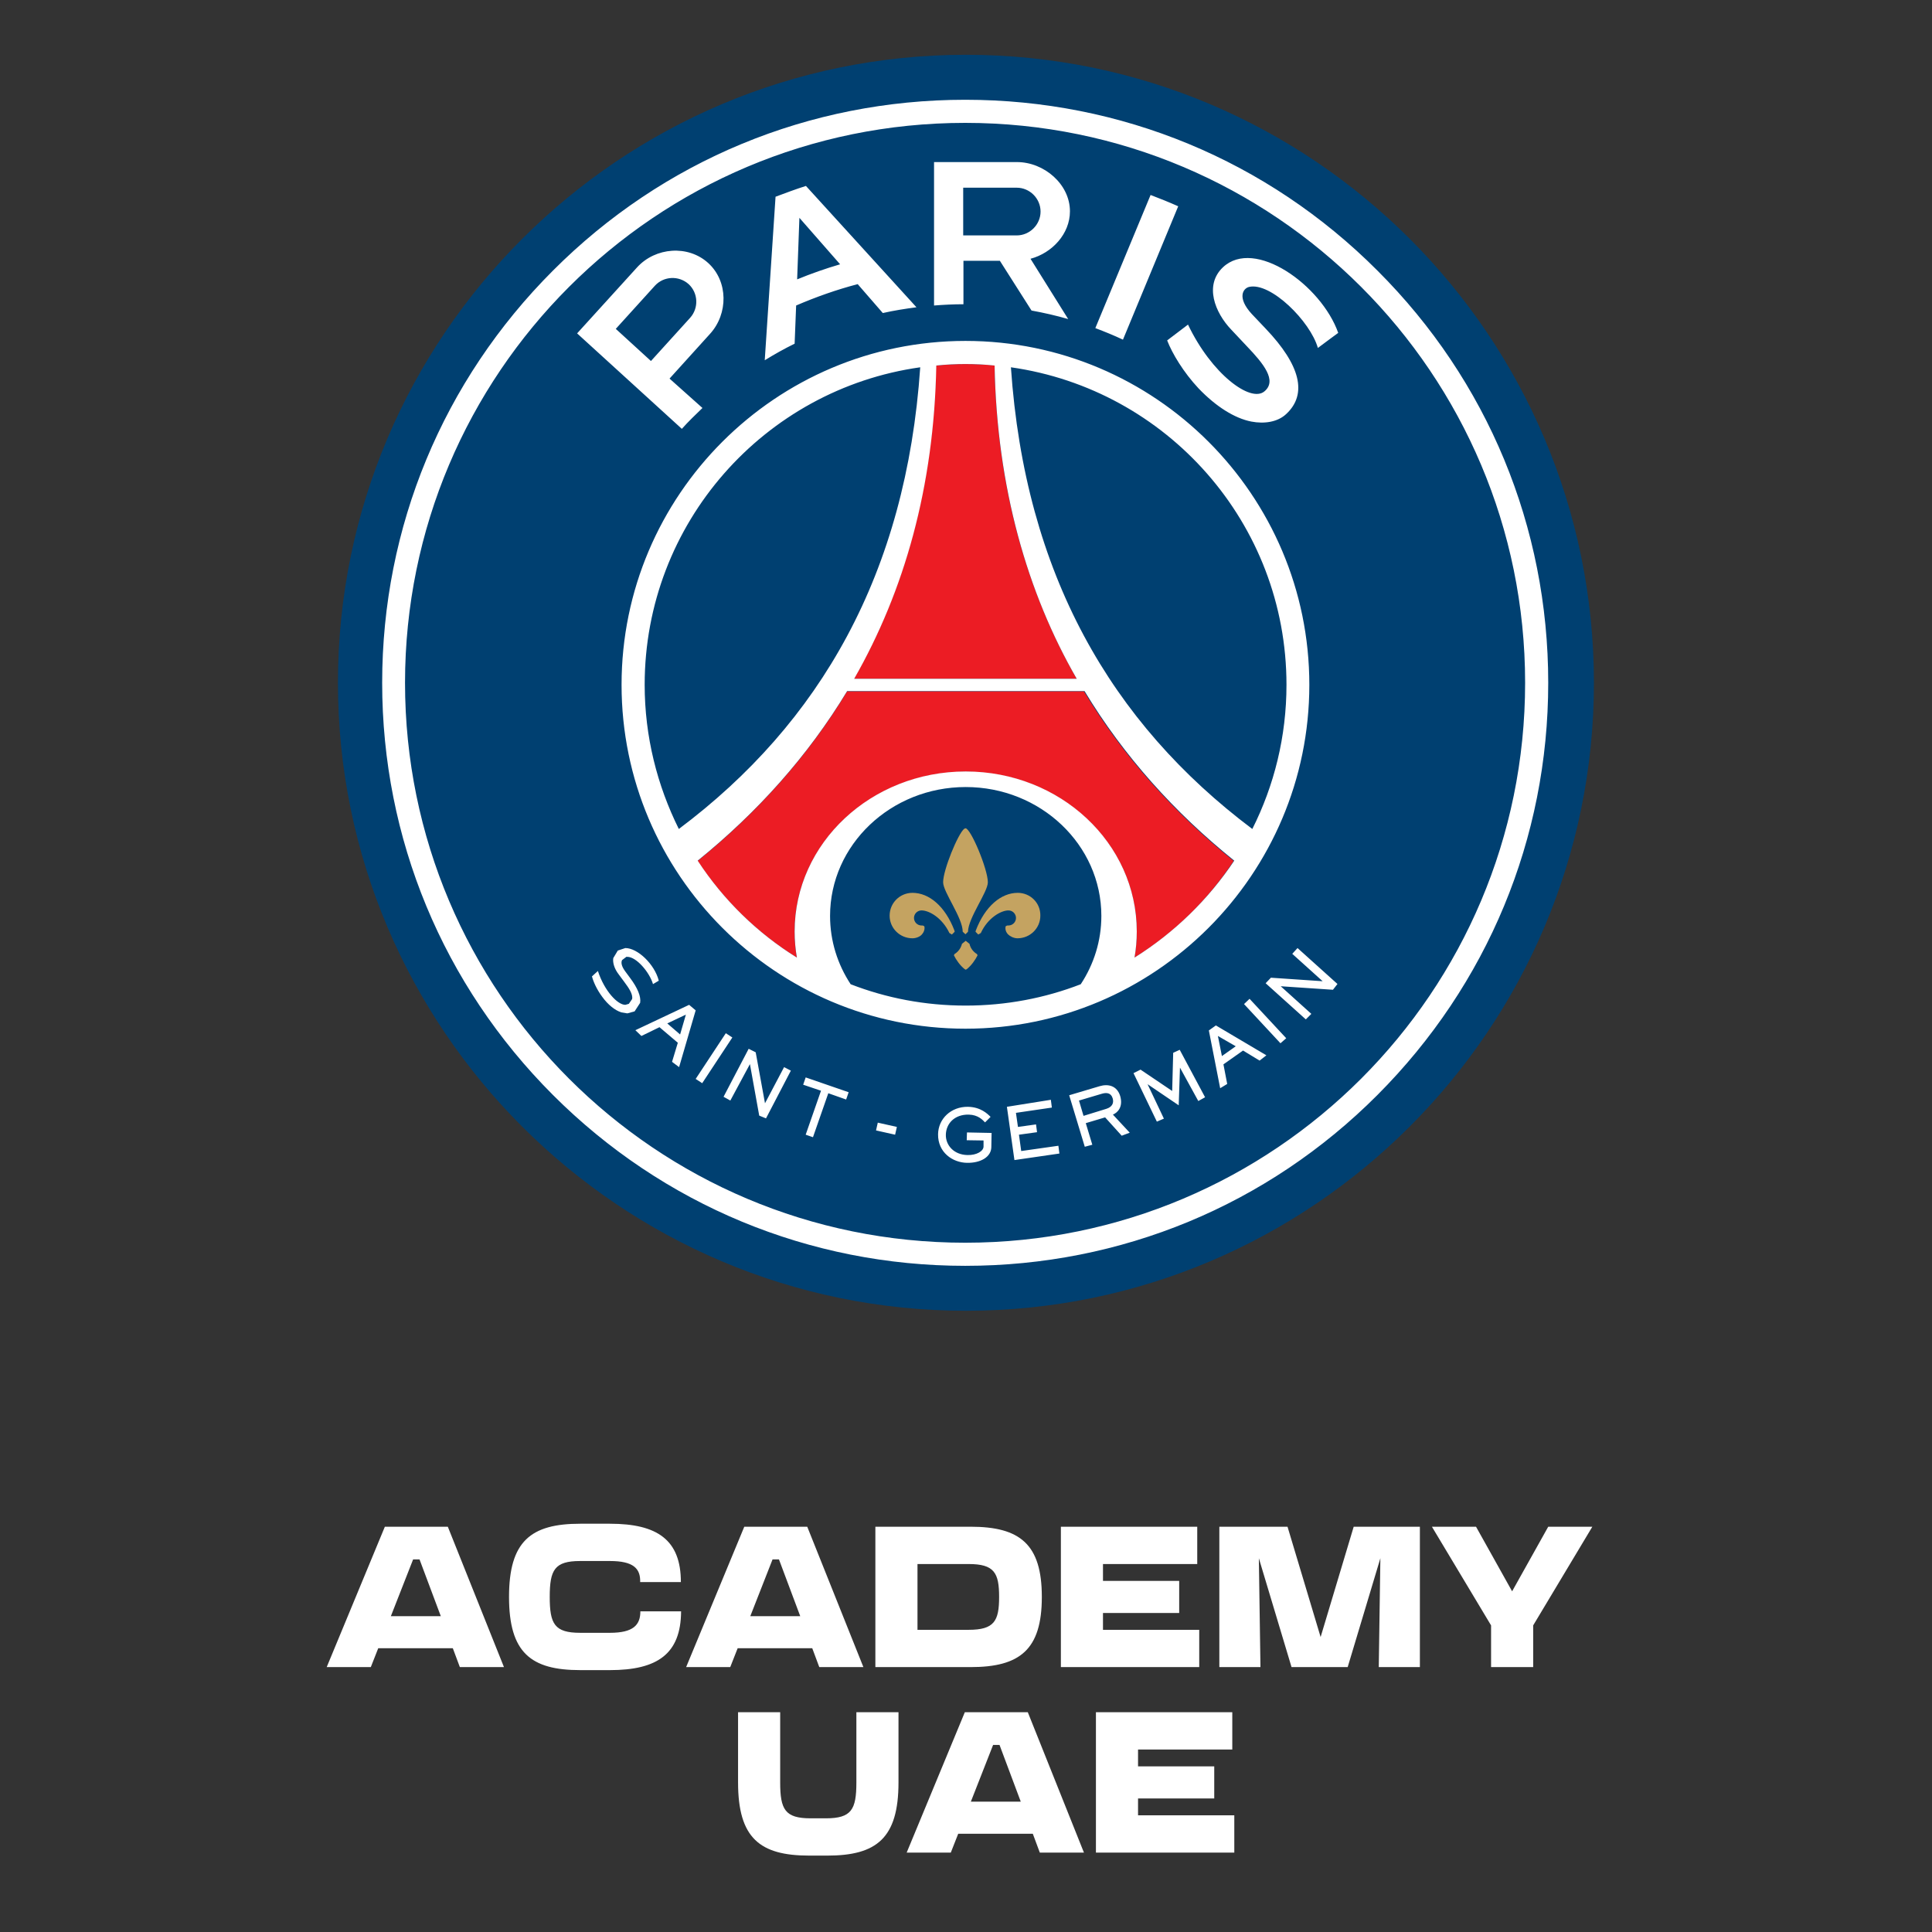
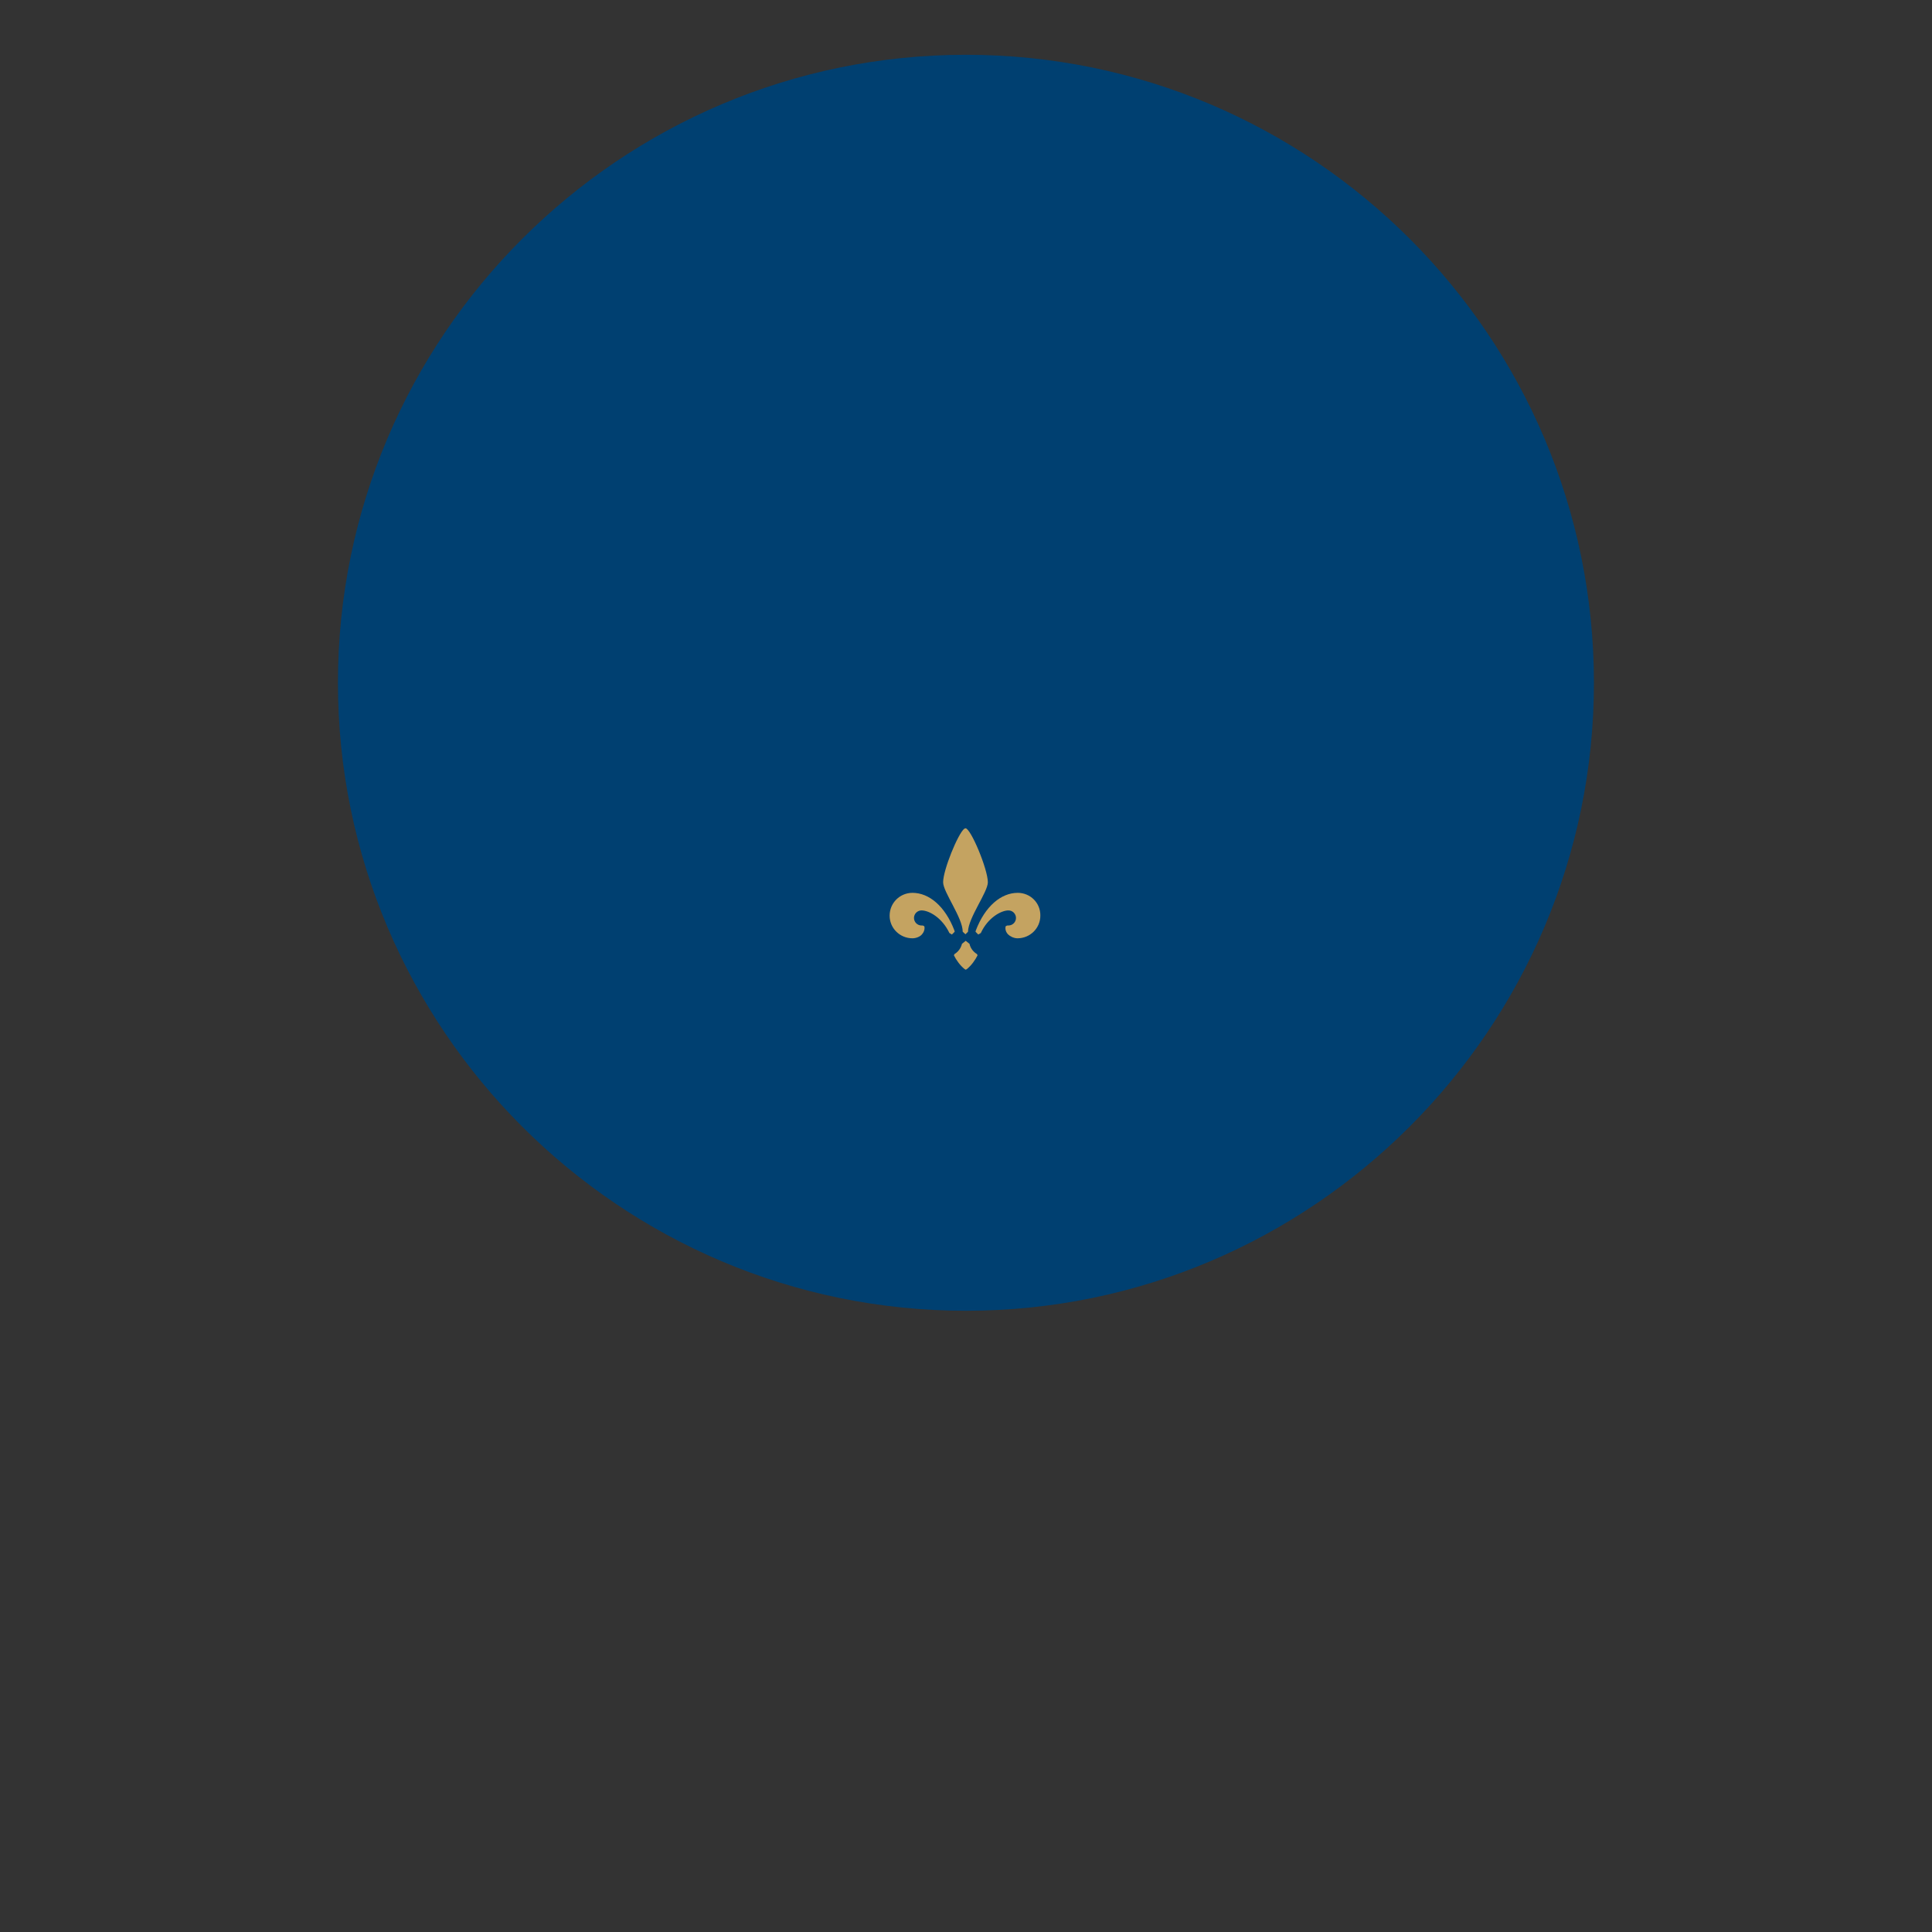
<svg xmlns="http://www.w3.org/2000/svg" width="100" height="100" viewBox="0 0 100 100" fill="none">
  <rect x="0" y="0" width="100" height="100" fill="#333333" stroke="none" />
  <path d="M49.997 2.836C32.08 2.836 17.492 17.411 17.492 35.341C17.492 53.257 32.08 67.845 49.997 67.845C67.913 67.845 82.501 53.257 82.501 35.341C82.501 17.411 67.926 2.836 49.997 2.836Z" fill="#004071" />
-   <path d="M49.974 40.738C46.1 40.738 42.953 43.729 42.953 47.408C42.953 48.708 43.343 49.918 44.019 50.945C45.865 51.66 47.881 52.05 49.974 52.05C52.08 52.05 54.083 51.66 55.929 50.945C56.605 49.918 56.995 48.708 56.995 47.408C57.008 43.729 53.862 40.738 49.974 40.738Z" fill="#004071" />
-   <path d="M56.106 35.785C58.148 39.166 60.774 42.078 63.855 44.561C62.529 46.577 60.774 48.293 58.72 49.567C58.798 49.125 58.837 48.683 58.837 48.228C58.837 43.651 54.871 39.946 49.982 39.946C45.094 39.946 41.128 43.651 41.128 48.228C41.128 48.683 41.167 49.138 41.245 49.567C39.191 48.293 37.436 46.577 36.109 44.561C39.178 42.078 41.804 39.166 43.846 35.785H56.106ZM55.729 35.135C53.129 30.584 51.595 25.202 51.478 18.909C50.983 18.87 50.476 18.844 49.969 18.844C49.449 18.844 48.955 18.87 48.448 18.922C48.331 25.202 46.797 30.584 44.197 35.135H55.729Z" fill="#EC1C24" />
  <path d="M50.572 49.385L50.597 49.45C50.48 49.684 50.285 49.97 50.038 50.165L49.986 50.191L49.934 50.165C49.687 49.97 49.492 49.684 49.375 49.45L49.401 49.385C49.596 49.268 49.739 49.073 49.791 48.852L49.986 48.696L50.181 48.852C50.233 49.086 50.377 49.268 50.572 49.385ZM51.131 45.666C51.131 44.99 50.246 42.871 49.973 42.871L49.908 42.897C49.583 43.157 48.816 45.029 48.816 45.666C48.816 46.174 49.83 47.5 49.83 48.228L49.973 48.358L50.103 48.228C50.117 47.5 51.131 46.174 51.131 45.666ZM49.401 48.163C48.92 46.902 48.088 46.213 47.23 46.213C46.58 46.213 46.047 46.733 46.047 47.396C46.047 48.046 46.58 48.566 47.23 48.566C47.425 48.566 47.633 48.475 47.724 48.358C47.893 48.163 47.854 47.968 47.841 47.942L47.763 47.903H47.698C47.477 47.903 47.308 47.721 47.308 47.513C47.308 47.292 47.49 47.123 47.698 47.123C48.088 47.123 48.764 47.5 49.141 48.293L49.271 48.371L49.414 48.228L49.401 48.163ZM52.678 46.213C51.82 46.213 50.988 46.902 50.507 48.163L50.493 48.228L50.636 48.371L50.767 48.293C51.131 47.5 51.82 47.123 52.197 47.123C52.418 47.123 52.587 47.305 52.587 47.513C52.587 47.734 52.405 47.903 52.197 47.903H52.132L52.054 47.942C52.041 47.981 52.002 48.176 52.171 48.358C52.275 48.462 52.47 48.566 52.665 48.566C53.315 48.566 53.848 48.046 53.848 47.396C53.861 46.733 53.328 46.213 52.678 46.213Z" fill="#C4A361" />
-   <path d="M49.959 5.164C41.897 5.164 34.317 8.298 28.622 14.005C22.928 19.7 19.781 27.28 19.781 35.341C19.781 43.403 22.928 50.983 28.622 56.677C34.317 62.372 41.897 65.519 49.959 65.519C58.02 65.519 65.6 62.385 71.295 56.677C76.989 50.97 80.136 43.403 80.136 35.341C80.136 27.28 77.002 19.7 71.295 14.005C65.6 8.298 58.02 5.164 49.959 5.164ZM49.959 6.36C65.964 6.36 78.94 19.336 78.94 35.341C78.94 51.347 65.964 64.323 49.959 64.323C33.94 64.323 20.964 51.347 20.964 35.341C20.964 19.336 33.94 6.36 49.959 6.36ZM58.124 17.581C57.656 17.36 57.175 17.165 56.694 16.983L59.554 10.092C60.035 10.274 60.516 10.469 60.984 10.677L58.124 17.581ZM49.855 9.715V12.185H52.624C53.3 12.185 53.859 11.626 53.859 10.95C53.859 10.274 53.3 9.715 52.624 9.715H49.855ZM49.855 15.748C49.347 15.748 48.84 15.774 48.346 15.813V8.389H52.637C54.041 8.389 55.38 9.533 55.38 10.937C55.38 12.107 54.457 13.095 53.339 13.394L55.289 16.515C54.665 16.333 54.028 16.19 53.391 16.073L51.753 13.498H49.868V15.748M31.873 17.022L33.693 18.686L35.721 16.45C36.177 15.943 36.138 15.162 35.644 14.707C35.136 14.252 34.356 14.291 33.901 14.785L31.873 17.022ZM36.359 21.117C35.995 21.468 35.63 21.819 35.292 22.197L29.871 17.256L32.978 13.836C33.927 12.796 35.617 12.666 36.658 13.615C37.698 14.564 37.698 16.242 36.749 17.282L34.655 19.596L36.359 21.117ZM64.651 14.851C65.769 14.59 67.823 16.632 68.213 18.01C68.538 17.763 69.266 17.23 69.266 17.23C68.395 14.759 64.937 12.289 63.298 13.836C62.323 14.759 62.882 16.177 63.728 17.061L64.547 17.932C65.392 18.816 66.12 19.7 65.444 20.259C64.729 20.857 62.713 19.362 61.491 16.801L60.412 17.62C60.672 18.296 61.257 19.271 62.037 20.103C62.934 21.039 63.897 21.65 64.768 21.82C65.444 21.95 66.133 21.846 66.575 21.429C67.693 20.389 67.29 18.881 65.522 17.022L64.794 16.255C64.014 15.409 64.339 14.928 64.651 14.851ZM41.26 14.46C41.988 14.161 42.73 13.901 43.484 13.68L41.377 11.275L41.26 14.46ZM41.715 9.624L47.436 15.904C46.851 15.982 46.266 16.073 45.694 16.203L44.394 14.707C43.302 14.993 42.236 15.37 41.208 15.813L41.13 17.789C40.597 18.049 40.09 18.335 39.583 18.647L40.142 10.183C40.662 9.988 41.182 9.793 41.715 9.624ZM52.325 19.011C60.386 20.155 66.588 27.072 66.588 35.445C66.588 38.124 65.951 40.659 64.82 42.908C57.5 37.409 53.053 29.686 52.325 19.011ZM58.722 49.565C58.8 49.123 58.839 48.681 58.839 48.213C58.839 43.637 54.873 39.931 49.985 39.931C45.096 39.931 41.13 43.637 41.13 48.213C41.13 48.668 41.169 49.123 41.247 49.565C39.193 48.291 37.438 46.575 36.112 44.547C39.18 42.063 41.806 39.151 43.848 35.77H56.135C58.176 39.151 60.802 42.063 63.884 44.547C62.531 46.575 60.776 48.278 58.722 49.565ZM55.939 50.944C54.093 51.659 52.078 52.049 49.985 52.049C47.878 52.049 45.876 51.659 44.03 50.944C43.354 49.916 42.964 48.707 42.964 47.407C42.964 43.728 46.11 40.737 49.985 40.737C53.859 40.737 57.006 43.728 57.006 47.407C57.006 48.707 56.615 49.916 55.939 50.944ZM33.368 35.445C33.368 27.072 39.57 20.142 47.631 19.011C46.903 29.686 42.456 37.422 35.136 42.908C34.018 40.659 33.368 38.124 33.368 35.445ZM49.972 18.842C50.479 18.842 50.986 18.868 51.48 18.92C51.597 25.213 53.167 30.682 55.731 35.133H44.212C46.812 30.583 48.346 25.2 48.463 18.92C48.957 18.868 49.465 18.842 49.972 18.842ZM49.972 17.646C40.155 17.646 32.172 25.629 32.172 35.445C32.172 45.262 40.155 53.245 49.972 53.245C59.788 53.245 67.771 45.262 67.771 35.445C67.771 25.629 59.788 17.646 49.972 17.646ZM35.501 52.517L34.538 52.972L35.202 53.544L35.501 52.517ZM35.15 55.234L34.785 54.961L35.084 53.973L34.135 53.167L33.199 53.622L32.887 53.323L35.669 52.01L36.008 52.296L35.15 55.234ZM36.008 55.845L37.568 53.479L37.906 53.7L36.346 56.066L36.008 55.845ZM39.115 54.467L39.596 57.106L40.584 55.234L40.935 55.416L39.648 57.887L39.297 57.744L38.816 55.078L37.802 56.964L37.451 56.769L38.751 54.285L39.115 54.467ZM43.926 56.534L43.796 56.911L42.873 56.586L42.079 58.862L41.702 58.732L42.495 56.456L41.572 56.144L41.702 55.767L43.926 56.534ZM50.05 58.615L51.324 58.641L51.311 59.382C51.298 59.889 50.752 60.201 50.05 60.188C49.309 60.175 48.541 59.655 48.554 58.706C48.567 57.913 49.218 57.276 50.102 57.288C50.765 57.301 51.116 57.653 51.272 57.809L50.986 58.095C50.856 57.965 50.635 57.705 50.141 57.692C49.4 57.679 48.97 58.16 48.957 58.732C48.944 59.278 49.373 59.772 50.076 59.785C50.557 59.798 50.908 59.577 50.908 59.343V59.031L50.037 59.018L50.05 58.615ZM54.392 56.925L54.444 57.328L52.585 57.601L52.689 58.329L53.625 58.199L53.677 58.602L52.741 58.732L52.858 59.577L54.782 59.304L54.834 59.707L52.507 60.045L52.117 57.288L54.392 56.925ZM55.848 56.964L56.083 57.757L57.266 57.392C57.552 57.301 57.669 57.106 57.591 56.846C57.5 56.547 57.253 56.547 57.032 56.612L55.848 56.964ZM56.915 56.222C57.344 56.092 57.812 56.183 57.981 56.73C58.15 57.315 57.825 57.601 57.604 57.692L58.475 58.628L58.059 58.784L57.201 57.835L56.2 58.134L56.538 59.252L56.148 59.356L55.341 56.69L56.915 56.222ZM63.038 53.622L63.246 54.662L63.962 54.155L63.038 53.622ZM65.548 54.623L65.197 54.896L64.339 54.376L63.325 55.091L63.52 56.105L63.156 56.326L62.57 53.336L62.934 53.076L65.548 54.623ZM64.677 51.698L66.575 53.739L66.276 53.999L64.391 51.971L64.677 51.698ZM65.782 50.606L68.46 50.788L66.887 49.37L67.16 49.071L69.227 50.931L68.993 51.23L66.289 51.048L67.875 52.478L67.589 52.764L65.509 50.892L65.782 50.606ZM61.062 54.337L62.375 56.794L62.024 56.989L61.075 55.26L61.01 57.211L59.398 56.118L60.243 57.9L59.879 58.056L58.67 55.546L59.034 55.364L60.672 56.469L60.724 54.493L61.062 54.337ZM34.096 50.749V50.762L33.81 50.931L33.797 50.944V50.931C33.615 50.319 32.939 49.526 32.471 49.526H32.419L32.198 49.695C32.146 49.8 32.146 49.981 32.354 50.267L32.614 50.619C33.004 51.139 33.186 51.581 33.134 51.906L32.848 52.348L32.471 52.452L32.159 52.4C31.834 52.296 31.47 52.01 31.171 51.594C30.872 51.191 30.703 50.788 30.638 50.528H30.651L30.95 50.255V50.267C31.288 51.295 31.964 52.01 32.367 52.01L32.549 51.958L32.718 51.711C32.77 51.464 32.549 51.139 32.315 50.827L32.016 50.423C31.808 50.151 31.704 49.839 31.743 49.591L31.977 49.201L32.367 49.071C33.004 49.071 33.875 49.904 34.096 50.749ZM45.343 58.511L45.434 58.108L46.422 58.329L46.331 58.732L45.343 58.511Z" fill="white" />
-   <path d="M42.821 96.046H41.887C39.333 96.046 38.202 95.143 38.202 92.258V88.625H40.382V92.258C40.382 93.659 40.631 94.116 41.959 94.116H42.748C44.077 94.116 44.326 93.659 44.326 92.258V88.625H46.506V92.258C46.506 95.143 45.374 96.046 42.821 96.046ZM56.105 95.891H53.821L53.458 94.915H49.597L49.213 95.891H46.929L49.939 88.625H53.199L56.105 95.891ZM51.403 90.317L50.251 93.254H52.835L51.735 90.317H51.403ZM63.783 88.625V90.555H58.905V91.427H62.849V93.088H58.905V93.96H63.887V95.891H56.725V88.625H63.783Z" fill="white" />
-   <path d="M26.085 86.289H23.802L23.438 85.313H19.577L19.193 86.289H16.91L19.92 79.023H23.179L26.085 86.289ZM21.383 80.715L20.231 83.653H22.816L21.715 80.715H21.383ZM33.145 83.403H35.253C35.242 85.614 34.017 86.445 31.568 86.445H30.032C27.478 86.445 26.347 85.542 26.347 82.656C26.347 79.771 27.478 78.868 30.032 78.868H31.568C34.017 78.868 35.242 79.698 35.242 81.888H33.135C33.156 81.182 32.782 80.798 31.568 80.798H30.032C28.703 80.798 28.454 81.255 28.454 82.656C28.454 84.058 28.703 84.514 30.032 84.514H31.568C32.793 84.514 33.145 84.099 33.145 83.403ZM44.689 86.289H42.406L42.042 85.313H38.181L37.797 86.289H35.514L38.524 79.023H41.783L44.689 86.289ZM39.987 80.715L38.835 83.653H41.42L40.319 80.715H39.987ZM50.24 79.023C52.793 79.023 53.925 79.926 53.925 82.656C53.925 85.386 52.793 86.289 50.24 86.289H45.309V79.023H50.24ZM47.489 84.359H50.136C51.465 84.359 51.714 83.902 51.714 82.656C51.714 81.411 51.465 80.954 50.136 80.954H47.489V84.359ZM61.969 79.023V80.954H57.09V81.826H61.035V83.487H57.09V84.359H62.072V86.289H54.911V79.023H61.969ZM73.493 79.023V86.289H71.365L71.448 80.653L69.756 86.289H66.85L65.158 80.653L65.241 86.289H63.113V79.023H66.642L68.355 84.732L70.067 79.023H73.493ZM80.136 79.023H82.419L79.357 84.13V86.289H77.178V84.13L74.116 79.023H76.399L78.267 82.366L80.136 79.023Z" fill="white" />
</svg>